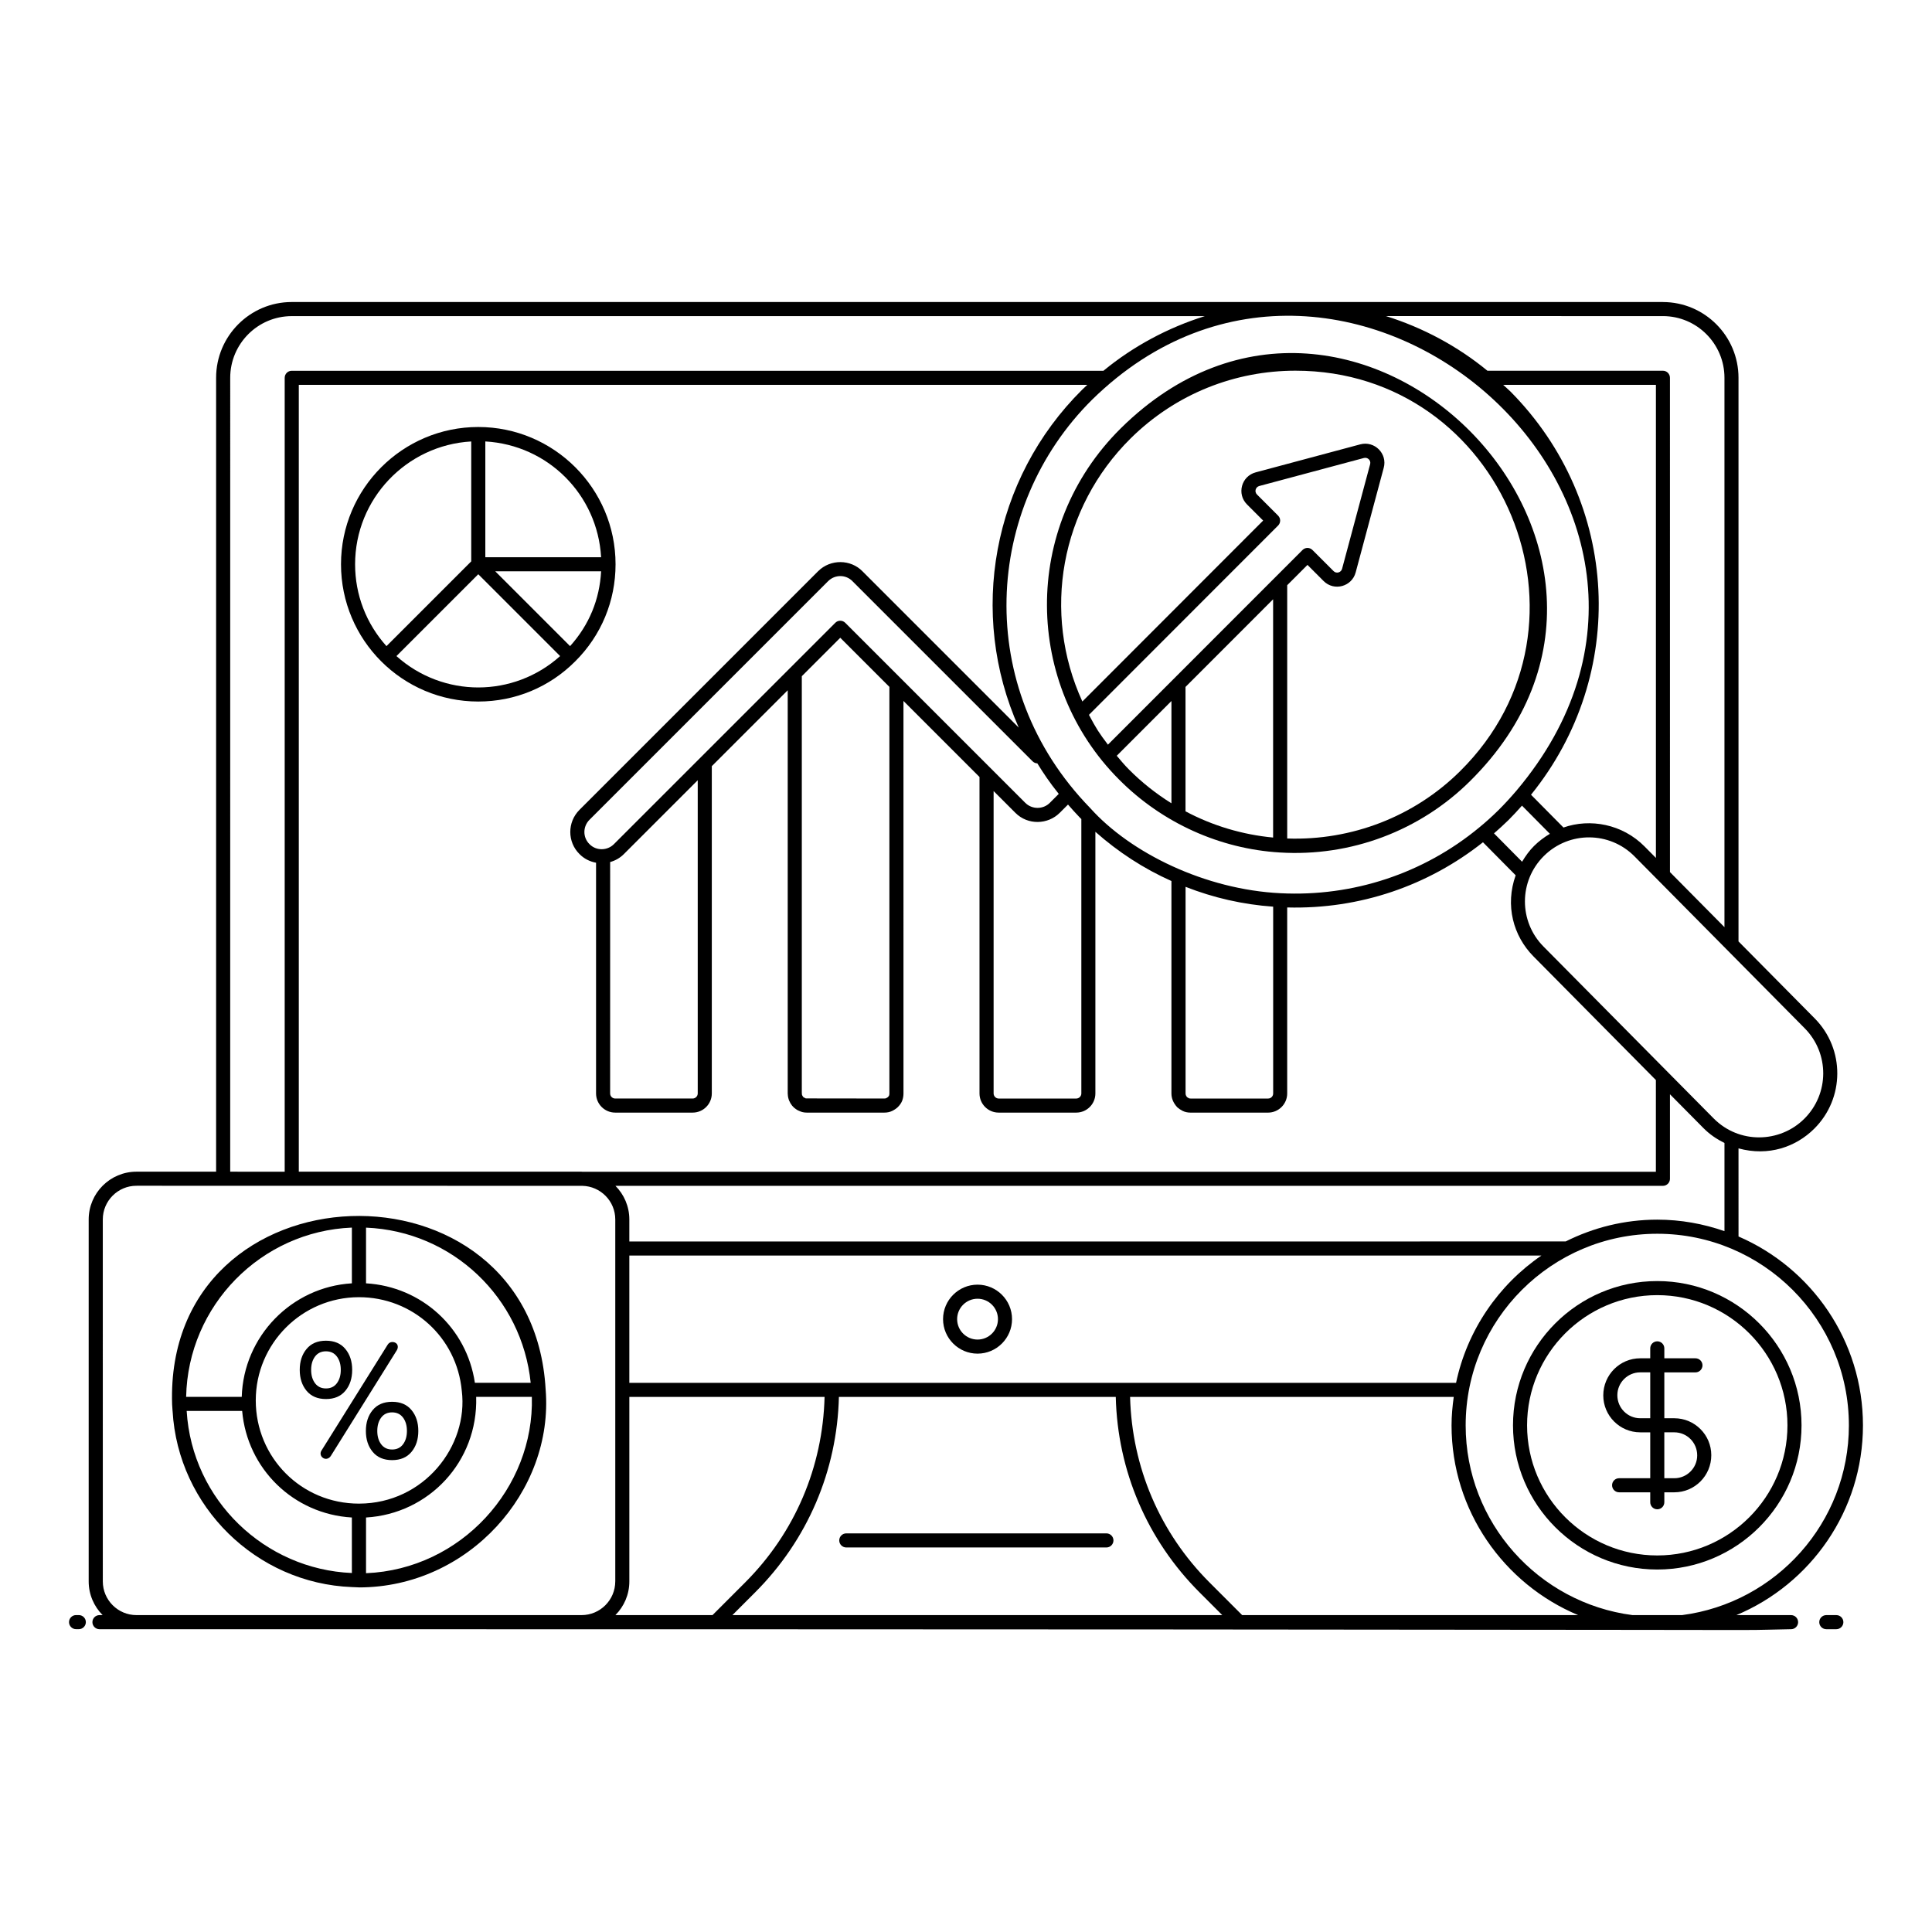
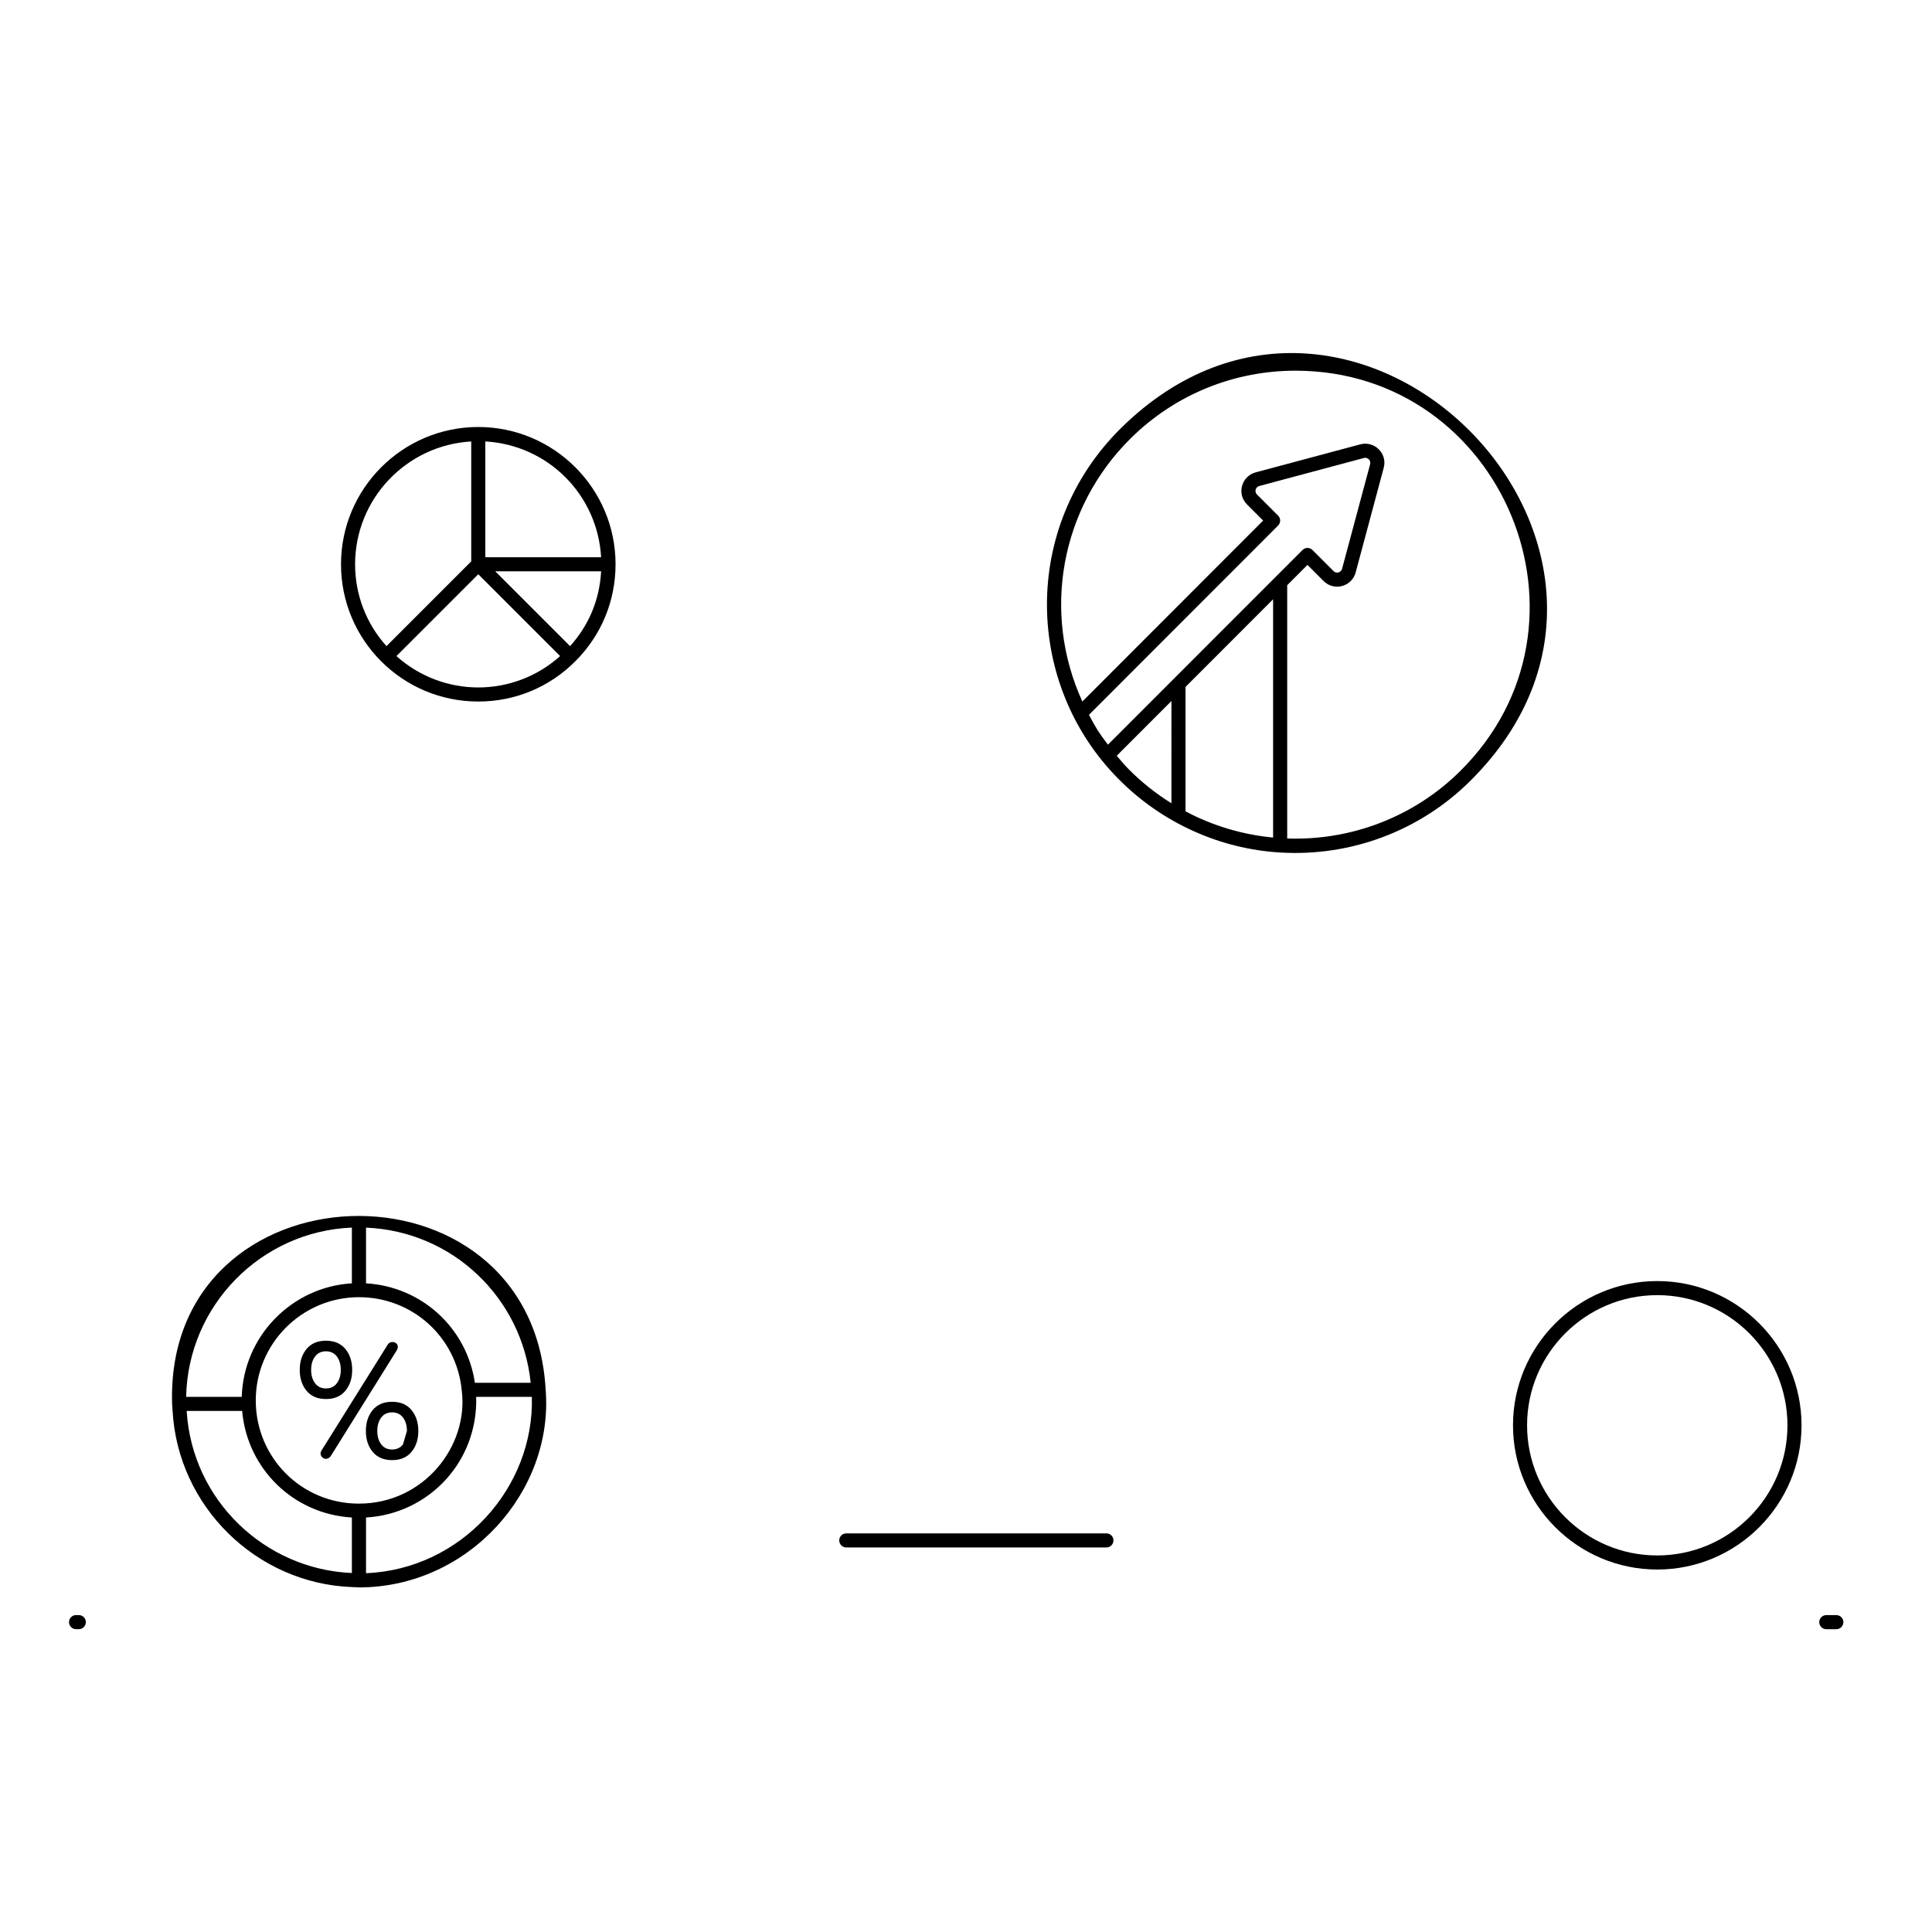
<svg xmlns="http://www.w3.org/2000/svg" fill="#000000" width="800px" height="800px" version="1.1" viewBox="144 144 512 512">
  <g>
    <path d="m162.29 573.88c0 1.031 0.836 1.867 1.867 1.867h0.727c1.031 0 1.867-0.836 1.867-1.867s-0.836-1.867-1.867-1.867h-0.727c-1.031 0-1.867 0.836-1.867 1.867z" />
    <path d="m627.99 572.02c-1.031 0-1.867 0.836-1.867 1.867s0.836 1.867 1.867 1.867h2.656c1.031 0 1.867-0.836 1.867-1.867s-0.836-1.867-1.867-1.867z" />
    <path d="m437.21 550.36h-68.934c-1.031 0-1.867 0.836-1.867 1.867s0.836 1.867 1.867 1.867h68.934c1.031 0 1.867-0.836 1.867-1.867s-0.836-1.867-1.867-1.867z" />
-     <path d="m403.06 502.73c5.039 0 9.141-4.102 9.141-9.141s-4.102-9.141-9.141-9.141c-5.039 0-9.141 4.102-9.141 9.141s4.102 9.141 9.141 9.141zm0-14.551c2.984 0 5.41 2.426 5.41 5.41 0 2.981-2.426 5.41-5.41 5.41s-5.41-2.426-5.41-5.41c0-2.981 2.426-5.41 5.41-5.41z" />
    <path d="m296.46 319.25 0.004-0.004v-0.004c6.875-6.848 10.664-15.973 10.664-25.703 0-20.059-16.316-36.379-36.379-36.379-20.059 0-36.379 16.32-36.379 36.379 0 20.078 16.266 36.375 36.379 36.375 9.793 0 18.91-3.832 25.703-10.664 0.004 0.004 0.004 0 0.008 0zm-23.844-58.262c16.621 0.949 29.742 14.121 30.684 30.688h-30.684zm-34.512 32.555c0-17.371 13.648-31.578 30.777-32.551v31.781l-22.461 22.461c-5.356-5.969-8.316-13.586-8.316-21.691zm32.645 32.641c-7.727 0-15.531-2.785-21.688-8.316l21.688-21.688 21.688 21.688c-6.144 5.523-13.938 8.316-21.688 8.316zm24.328-10.953-19.824-19.824h28.051c-0.414 7.449-3.152 14.172-8.227 19.824z" />
    <path d="m440.54 350.56c11.531 11.625 26.895 18.41 42.594 19.355 18.867 1.184 37.188-5.766 50.43-18.898 61.797-61.156-30.625-154.73-92.566-93.488-26.547 26.316-25.41 68.051-0.457 93.031zm13.902 6.32c-4.066-2.535-7.852-5.523-11.258-8.957-1.145-1.145-2.191-2.394-3.234-3.641l14.492-14.504zm26.945 9.078c-8.062-0.754-16.02-3.113-23.215-6.949v-32.965l23.215-23.23zm-43.773-24.613c-2.332-3.09-3.066-4.188-5.031-7.906l50.125-50.16c0.73-0.73 0.73-1.91 0-2.637l-5.598-5.598c-0.734-0.73-0.391-1.98 0.617-2.25l27.727-7.426c1.008-0.262 1.922 0.66 1.645 1.648 0 0.004-0.004 0.012-0.004 0.02l-7.43 27.703c-0.27 1.012-1.527 1.34-2.25 0.613l-5.598-5.598c-0.73-0.73-1.91-0.73-2.637 0-13.137 13.133-38.863 38.875-51.566 51.59zm6.012-81.16c12.074-11.945 27.824-17.949 43.676-17.949 55.008 0 83.051 67.125 43.641 106.13-12.141 12.039-28.754 18.445-45.82 17.844v-67.125l5.371-5.379 4.277 4.277c2.789 2.781 7.492 1.473 8.496-2.289l7.426-27.688c1.051-3.773-2.41-7.25-6.203-6.25l-27.727 7.426c-3.781 1.008-5.066 5.723-2.293 8.496l4.277 4.277-47.91 47.953c-10.777-23.574-5.82-51.281 12.789-69.723z" />
-     <path d="m584.69 224.04h-363.38c-11.051 0-20.039 9.004-20.039 20.078v210.39h-21.109c-6.981 0-12.66 5.68-12.66 12.656v95.926c0 3.481 1.414 6.637 3.695 8.93h-0.84c-1.031 0-1.867 0.836-1.867 1.867s0.836 1.867 1.867 1.867h9.805c502.87 0 410.41 0.477 438.49 0 1.031 0 1.867-0.836 1.867-1.867s-0.836-1.867-1.867-1.867h-14.492c19.676-8.23 33.543-27.664 33.543-50.281 0-22.41-13.602-41.691-32.977-50.059l-0.004-23.348c7.969 2.18 15.199-0.391 20.035-5.18 8.133-8.047 8.199-21.148 0.148-29.277l-20.184-20.391v-149.36c0-11.074-8.988-20.078-20.039-20.078zm0 3.731c8.992 0 16.309 7.332 16.309 16.344v145.59l-14.441-14.59-0.004-131c0-1.031-0.836-1.867-1.867-1.867h-46.504c-7.953-6.535-17.113-11.414-26.879-14.48zm-273.91 245.23v-5.836c0-3.473-1.41-6.617-3.68-8.906h277.59c1.031 0 1.867-0.836 1.867-1.867v-22.398l8.926 9.016c1.625 1.641 3.512 2.898 5.519 3.898v23.359c-5.59-1.941-11.562-3.047-17.805-3.047-8.73 0-16.957 2.113-24.277 5.777zm241.71 3.731c-11.387 7.793-19.676 19.789-22.621 33.738-204.64-0.02-146.13 0-219.09 0v-33.738zm30.336-22.203h-284.52c-0.062 0-0.117-0.02-0.18-0.02h-74.941v-208.52h208.96c-0.441 0.414-0.883 0.816-1.328 1.25-23.918 23.711-30.266 59.438-16.84 89.582l-41.41-41.418c-3.102-3.188-8.457-3.316-11.766-0.02l-63.219 63.219c-3.309 3.305-3.219 8.57-0.02 11.723 1.191 1.223 2.738 2.008 4.398 2.305v61.148c0 2.801 2.277 5.074 5.074 5.074h20.527c2.801 0 5.074-2.273 5.074-5.074v-86.738l20.117-20.113v106.85c0 0.098 0.012 0.219 0.031 0.344 0 0.047 0.004 0.098 0.008 0.145 0.016 0.293 0.074 0.539 0.125 0.734 0.059 0.238 0.133 0.516 0.23 0.703 0.379 0.941 1.047 1.754 1.785 2.227 0.305 0.227 0.609 0.387 0.918 0.492 0.566 0.285 1.23 0.43 1.977 0.43h20.527c0.789 0 1.496-0.152 2.113-0.461 0.645-0.328 1.113-0.652 1.484-1.02 0.523-0.523 0.891-1.059 1.145-1.688 0.227-0.625 0.336-1.246 0.336-1.906l-0.004-104.02 20.152 20.152v83.867c0 2.801 2.277 5.074 5.074 5.074h20.562c2.801 0 5.074-2.273 5.074-5.074v-69.34c6.062 5.371 12.805 9.762 20.152 13.039v56.305c0 1.297 0.512 2.559 1.566 3.676 0.41 0.355 0.879 0.676 1.41 0.941 0.605 0.301 1.312 0.457 2.098 0.457h20.527c2.801 0 5.078-2.273 5.078-5.074v-49.297c19.328 0.512 37.402-5.809 51.883-17.277l8.664 8.754c-2.84 7.977-0.656 16.062 4.723 21.496l32.438 32.766zm-160.63-97.754c-1.758 1.754-4.684 1.766-6.469 0-13.227-13.227-30.055-30.055-47.73-47.73-0.352-0.352-0.824-0.547-1.32-0.547s-0.969 0.195-1.32 0.551c-36.43 36.426-53.32 53.316-58.664 58.66-1.742 1.746-4.691 1.828-6.477-0.012-1.809-1.777-1.789-4.656 0.008-6.453l63.219-63.219c1.855-1.848 4.75-1.773 6.469-0.004l47.73 47.73c0.352 0.352 0.805 0.531 1.262 0.547 1.508 2.469 3.281 5.109 5.676 8.09zm2.637 2.641 2.199-2.199c1.035 1.172 2.07 2.363 3.137 3.449 0.125 0.145 0.266 0.254 0.398 0.387v72.73c0 0.727-0.613 1.34-1.344 1.34h-20.562c-0.727 0-1.344-0.617-1.344-1.34v-80.141l5.769 5.769c3.301 3.316 8.617 3.133 11.746 0.004zm-45.133-33.387v107.75c0 0.223-0.035 0.418-0.09 0.57-0.016 0.031-0.074 0.16-0.297 0.383-0.02 0.02-0.141 0.133-0.52 0.324-0.004 0-0.133 0.062-0.438 0.062l-20.828-0.027c-0.188-0.113-0.266-0.191-0.48-0.234-0.176-0.113-0.348-0.328-0.523-0.742v-0.07c0.008-0.152-0.004-0.305-0.035-0.457v-110.39l10.191-10.188zm-50.793 24.742v83.008c0 0.727-0.613 1.34-1.344 1.34h-20.527c-0.738 0-1.344-0.602-1.344-1.34l0.004-61.328c1.355-0.375 2.613-1.082 3.633-2.106zm129.28 83.008v-54.762c7.426 2.918 15.207 4.691 23.215 5.258v49.508c0 0.738-0.602 1.34-1.344 1.34h-20.527c-0.297 0-0.426-0.059-0.426-0.059-0.242-0.121-0.441-0.254-0.488-0.285-0.199-0.207-0.43-0.551-0.43-1zm81.738-68.93c1.234-1.07 2.492-2.207 3.848-3.531 1.18-1.18 2.375-2.473 3.57-3.816l7.394 7.469c-1.504 0.887-2.918 1.953-4.191 3.211-1.27 1.258-2.285 2.691-3.176 4.188zm9.812-10.234c25.777-31.859 23.613-77.461-5.402-106.81-0.637-0.637-1.324-1.199-1.977-1.816h40.477v125.37l-3-3.031c-5.894-5.953-14.43-7.504-21.5-5.027zm-3.887-1.055c-1.57 1.836-3.156 3.559-4.703 5.102-1.828 1.789-3.508 3.305-5.148 4.637-14.758 12.211-33.453 18.383-52.645 17.414-19.961-0.965-39.777-10.66-50.441-22.574-31.117-31.961-28.172-79.789 0.527-108.24 67.238-65.875 175.84 28.523 112.41 103.66zm-340.84-109.44c0-9.012 7.316-16.344 16.309-16.344h241.97c-9.762 3.066-18.918 7.945-26.863 14.48h-215.11c-1.031 0-1.867 0.836-1.867 1.867v210.39l-14.441-0.004zm102.04 318.97c0 4.922-4.004 8.93-8.926 8.93h-117.95c-4.922 0-8.926-4.004-8.926-8.93l-0.004-95.926c0-4.922 4.004-8.926 8.926-8.926 12.082 0-43.762-0.008 118.14 0.02 4.836 0.098 8.746 4.047 8.746 8.906v95.926zm25.773 8.93h-25.734c2.281-2.289 3.695-5.445 3.695-8.93v-48.891h51.738c-0.477 18.578-7.867 35.984-21.059 49.176zm5.273 0 6.004-6.008c13.898-13.898 21.746-32.234 22.219-51.812h73.371c0.473 19.578 8.32 37.918 22.219 51.812l6.004 6.008zm135.09 0-8.641-8.645c-13.191-13.191-20.582-30.598-21.059-49.176h85.773c-0.344 2.469-0.582 4.973-0.582 7.535 0 22.617 13.863 42.051 33.543 50.281zm160.79-50.281c0 25.758-19.312 47.047-44.215 50.281h-13.129c-24.902-3.234-44.215-24.523-44.215-50.281 0-28 22.781-50.781 50.781-50.781 27.996-0.004 50.777 22.777 50.777 50.781zm-11.715-105.24c6.566 6.629 6.582 17.367-0.129 24.008-6.512 6.453-17.273 6.676-24-0.121-11.156-11.27-33.945-34.289-45.094-45.551-6.555-6.617-6.594-17.352 0.125-24.008 6.676-6.609 17.418-6.535 24.004 0.121 11.449 11.559 33.793 34.133 45.094 45.551z" />
    <path d="m544.96 521.73c0 21.07 17.152 38.211 38.23 38.211 21.082 0 38.234-17.145 38.234-38.211 0-21.082-17.152-38.234-38.234-38.234-21.078 0-38.23 17.148-38.23 38.234zm72.734 0c0 19.012-15.477 34.48-34.504 34.48-19.023 0-34.5-15.469-34.5-34.48 0-19.023 15.477-34.504 34.5-34.504 19.027 0 34.504 15.477 34.504 34.504z" />
-     <path d="m581.33 501.33v2.633h-2.656c-5.398 0-9.789 4.391-9.789 9.832 0 5.398 4.391 9.789 9.789 9.789h2.656v12.16h-8.246c-1.031 0-1.867 0.836-1.867 1.867s0.836 1.867 1.867 1.867h8.246v2.633c0 1.031 0.836 1.867 1.867 1.867s1.867-0.836 1.867-1.867v-2.633h2.656c5.398 0 9.789-4.391 9.789-9.836 0-5.398-4.391-9.789-9.789-9.789h-2.656v-12.156h8.246c1.031 0 1.867-0.836 1.867-1.867s-0.836-1.867-1.867-1.867h-8.246v-2.633c0-1.031-0.836-1.867-1.867-1.867s-1.867 0.836-1.867 1.867zm0 18.52h-2.656c-3.34 0-6.059-2.719-6.059-6.102 0-3.34 2.719-6.059 6.059-6.059h2.656zm3.731 3.731h2.656c3.34 0 6.059 2.719 6.059 6.106 0 3.34-2.719 6.059-6.059 6.059h-2.656z" />
    <path d="m288.6 512.22c-3.602-63.543-101.05-60.289-98.988 3.949l0.117 1.742h0.008c1.422 25.32 22.18 45.707 47.516 46.68 0.375 0.02 2.289 0.09 1.914 0.09 28.977-0.023 51.633-25.449 49.434-52.461zm-47.598-42.883c22.969 0.941 41.344 18.637 43.637 41.125h-14.789c-2.152-14.559-14.113-25.5-28.848-26.367zm-3.75-0.012v14.77c-15.957 0.961-28.707 14.008-29.188 30.09h-14.734c0.488-24.219 19.84-43.883 43.922-44.859zm0 91.539c-22.996-0.961-42.344-19.223-43.781-42.949h14.703c1.344 15.383 13.652 27.336 29.074 28.238zm1.883-18.387c-15.301 0-27.355-12.25-27.355-27.355 0-15.059 12.23-27.312 27.285-27.352h0.055c14.223 0 25.938 10.633 27.258 24.785 1.82 14.68-10.039 29.875-27.184 29.922zm1.867 18.438v-14.762c16.625-0.973 29.691-14.785 29.191-31.965h14.754c0.668 24.137-18.75 45.684-43.945 46.727z" />
    <path d="m235.52 512.58c1.207-1.453 1.812-3.301 1.812-5.547s-0.605-4.098-1.812-5.547c-1.207-1.453-2.922-2.184-5.137-2.184s-3.93 0.727-5.137 2.184c-1.207 1.449-1.812 3.301-1.812 5.547s0.605 4.094 1.812 5.547c1.207 1.449 2.922 2.18 5.137 2.18 2.219 0 3.93-0.727 5.137-2.18zm-9.066-5.547c0-1.441 0.348-2.621 1.035-3.543 0.691-0.922 1.656-1.379 2.894-1.379 1.238 0 2.203 0.461 2.891 1.379 0.691 0.922 1.035 2.102 1.035 3.543 0 1.438-0.348 2.617-1.035 3.539-0.691 0.926-1.656 1.379-2.891 1.379-1.238 0-2.203-0.457-2.894-1.379-0.688-0.922-1.035-2.102-1.035-3.539z" />
-     <path d="m247.91 515.49c-2.215 0-3.93 0.727-5.137 2.184-1.207 1.449-1.812 3.301-1.812 5.547s0.605 4.094 1.812 5.547c1.207 1.449 2.922 2.18 5.137 2.18 2.219 0 3.93-0.727 5.137-2.18s1.812-3.301 1.812-5.547-0.605-4.098-1.812-5.547c-1.207-1.457-2.918-2.184-5.137-2.184zm2.894 11.266c-0.691 0.926-1.656 1.379-2.894 1.379s-2.199-0.457-2.891-1.379c-0.691-0.922-1.035-2.102-1.035-3.539 0-1.441 0.348-2.621 1.035-3.543 0.691-0.922 1.656-1.379 2.891-1.379 1.238 0 2.203 0.461 2.894 1.379 0.691 0.922 1.035 2.102 1.035 3.543s-0.344 2.621-1.035 3.539z" />
+     <path d="m247.91 515.49c-2.215 0-3.93 0.727-5.137 2.184-1.207 1.449-1.812 3.301-1.812 5.547s0.605 4.094 1.812 5.547c1.207 1.449 2.922 2.18 5.137 2.18 2.219 0 3.93-0.727 5.137-2.18s1.812-3.301 1.812-5.547-0.605-4.098-1.812-5.547c-1.207-1.457-2.918-2.184-5.137-2.184zm2.894 11.266c-0.691 0.926-1.656 1.379-2.894 1.379s-2.199-0.457-2.891-1.379c-0.691-0.922-1.035-2.102-1.035-3.539 0-1.441 0.348-2.621 1.035-3.543 0.691-0.922 1.656-1.379 2.891-1.379 1.238 0 2.203 0.461 2.894 1.379 0.691 0.922 1.035 2.102 1.035 3.543z" />
    <path d="m249.01 500c-0.559-0.473-1.695-0.574-2.266 0.344l-17.57 28.102c-0.34 0.547-0.293 1.266 0.215 1.75 0.73 0.695 1.766 0.465 2.289-0.367l17.441-27.934c0.488-0.77 0.34-1.523-0.109-1.895z" />
  </g>
</svg>